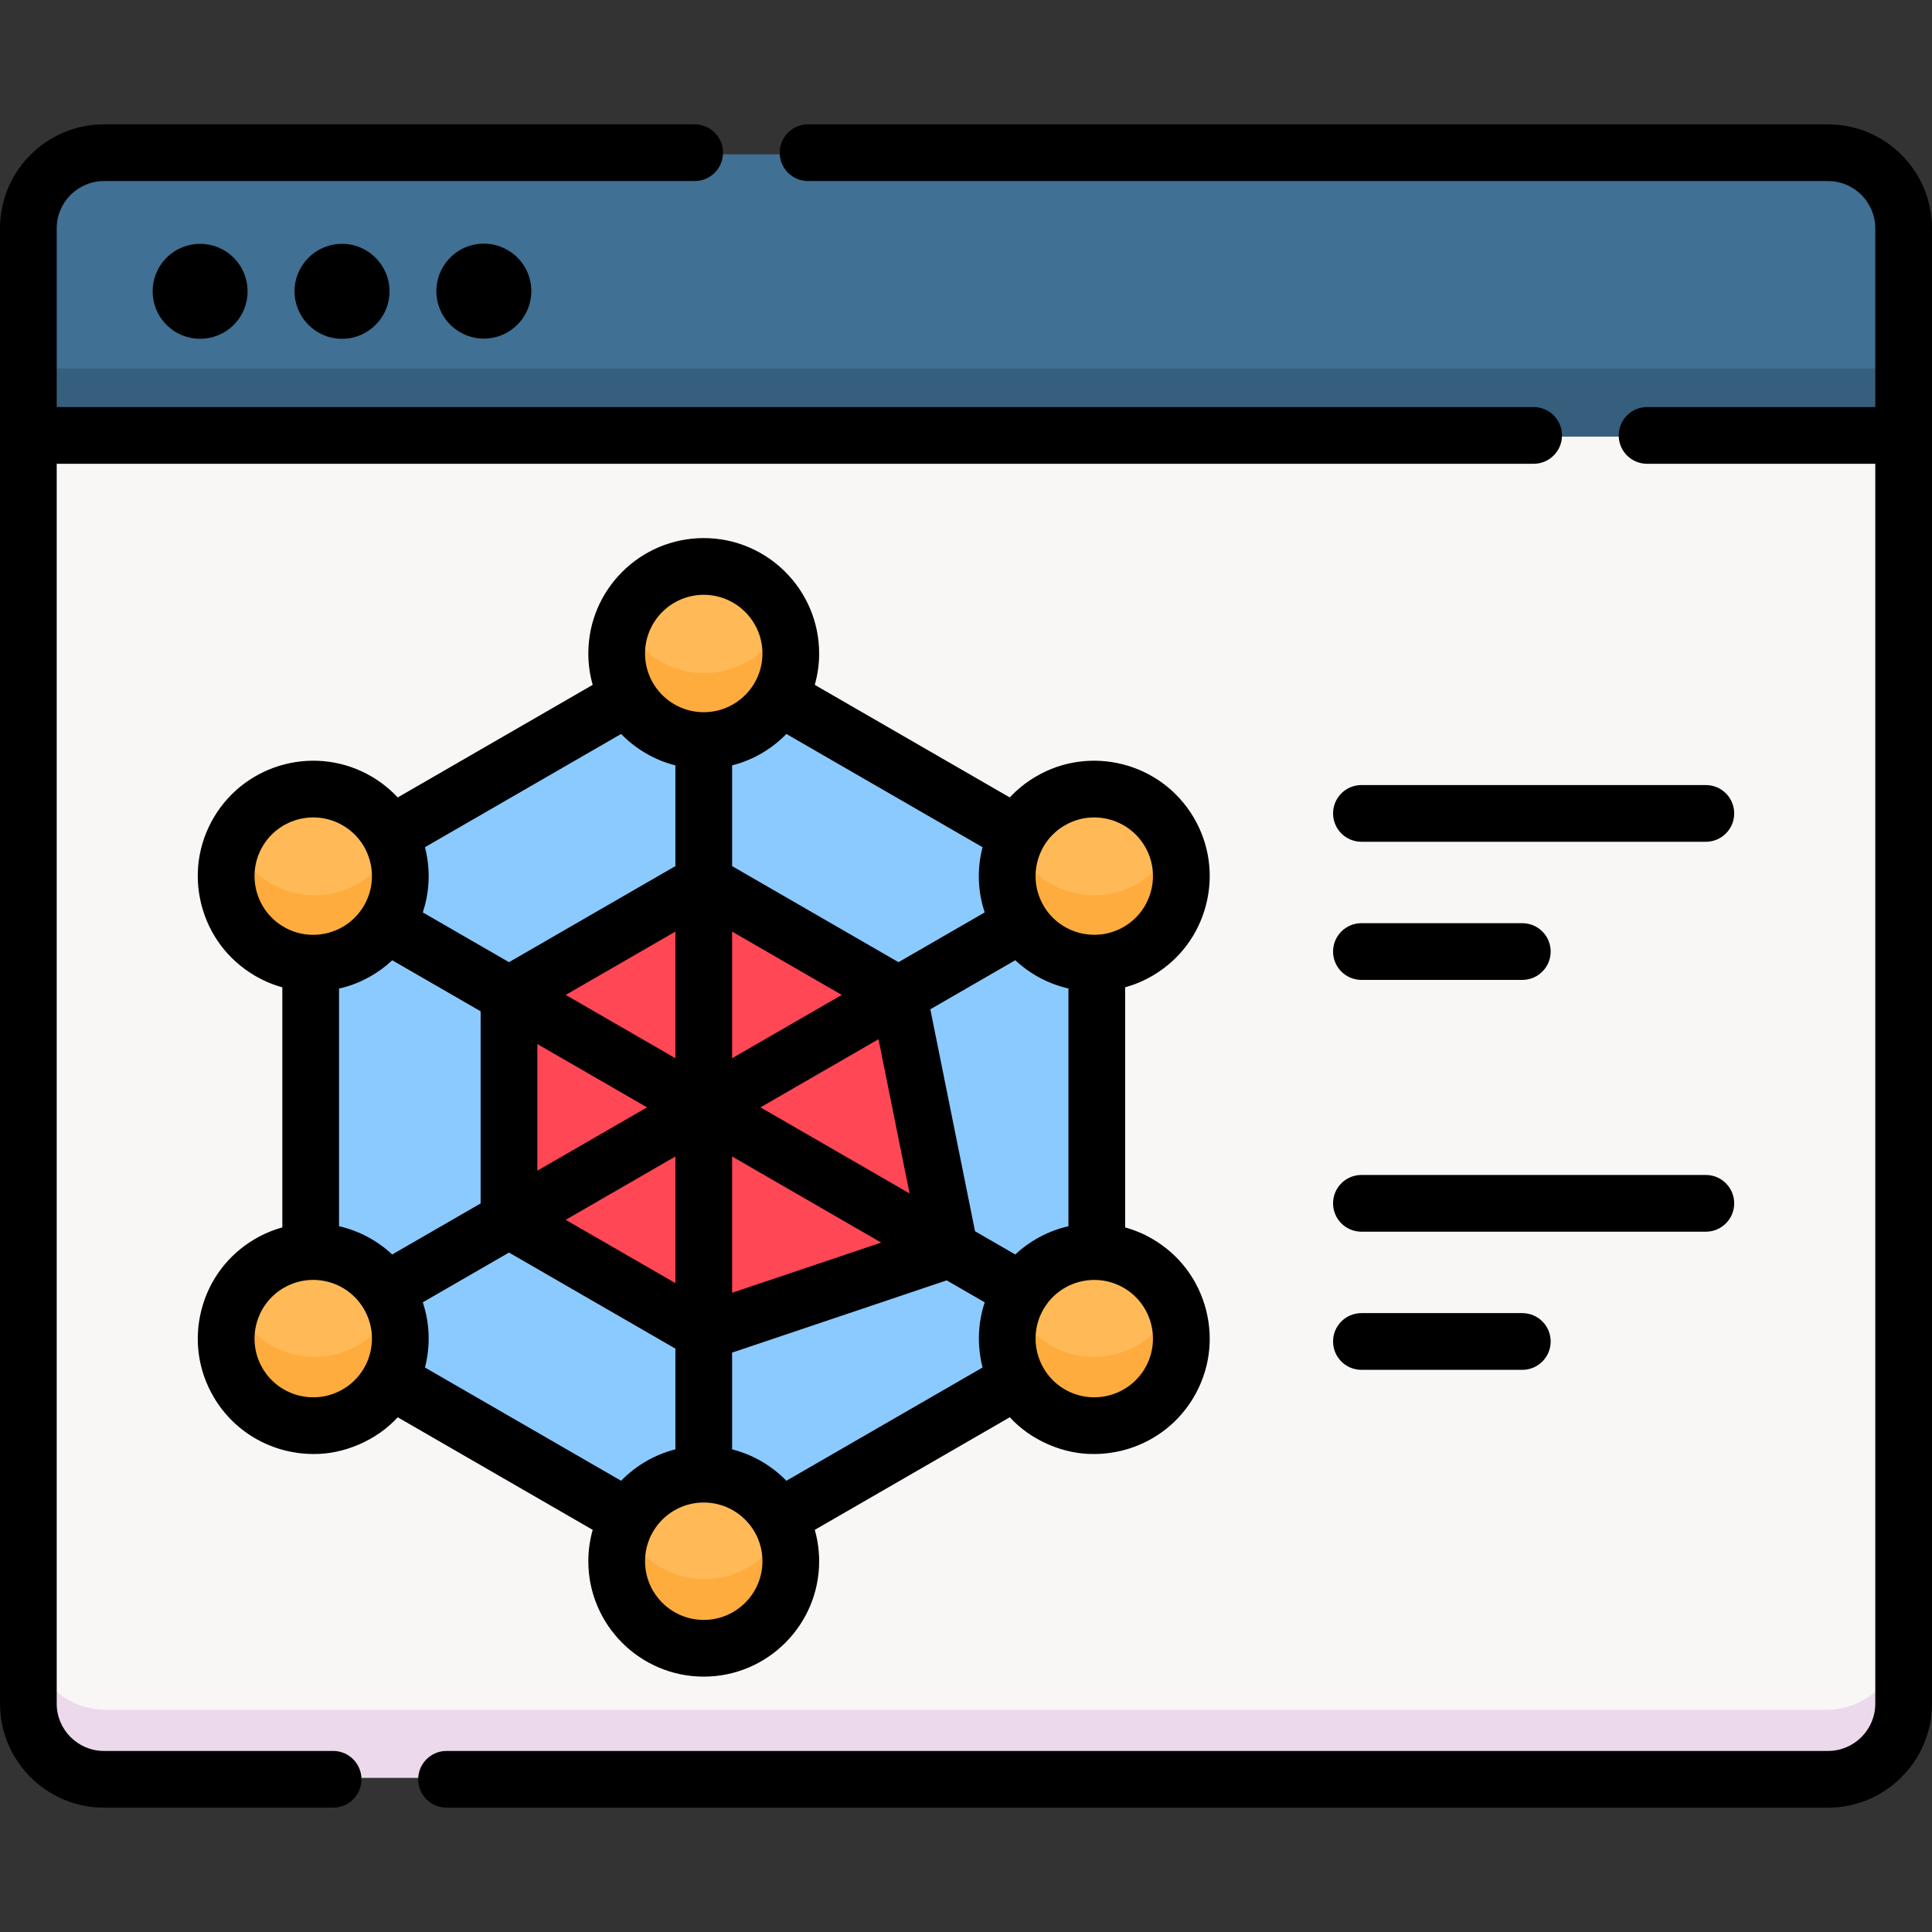
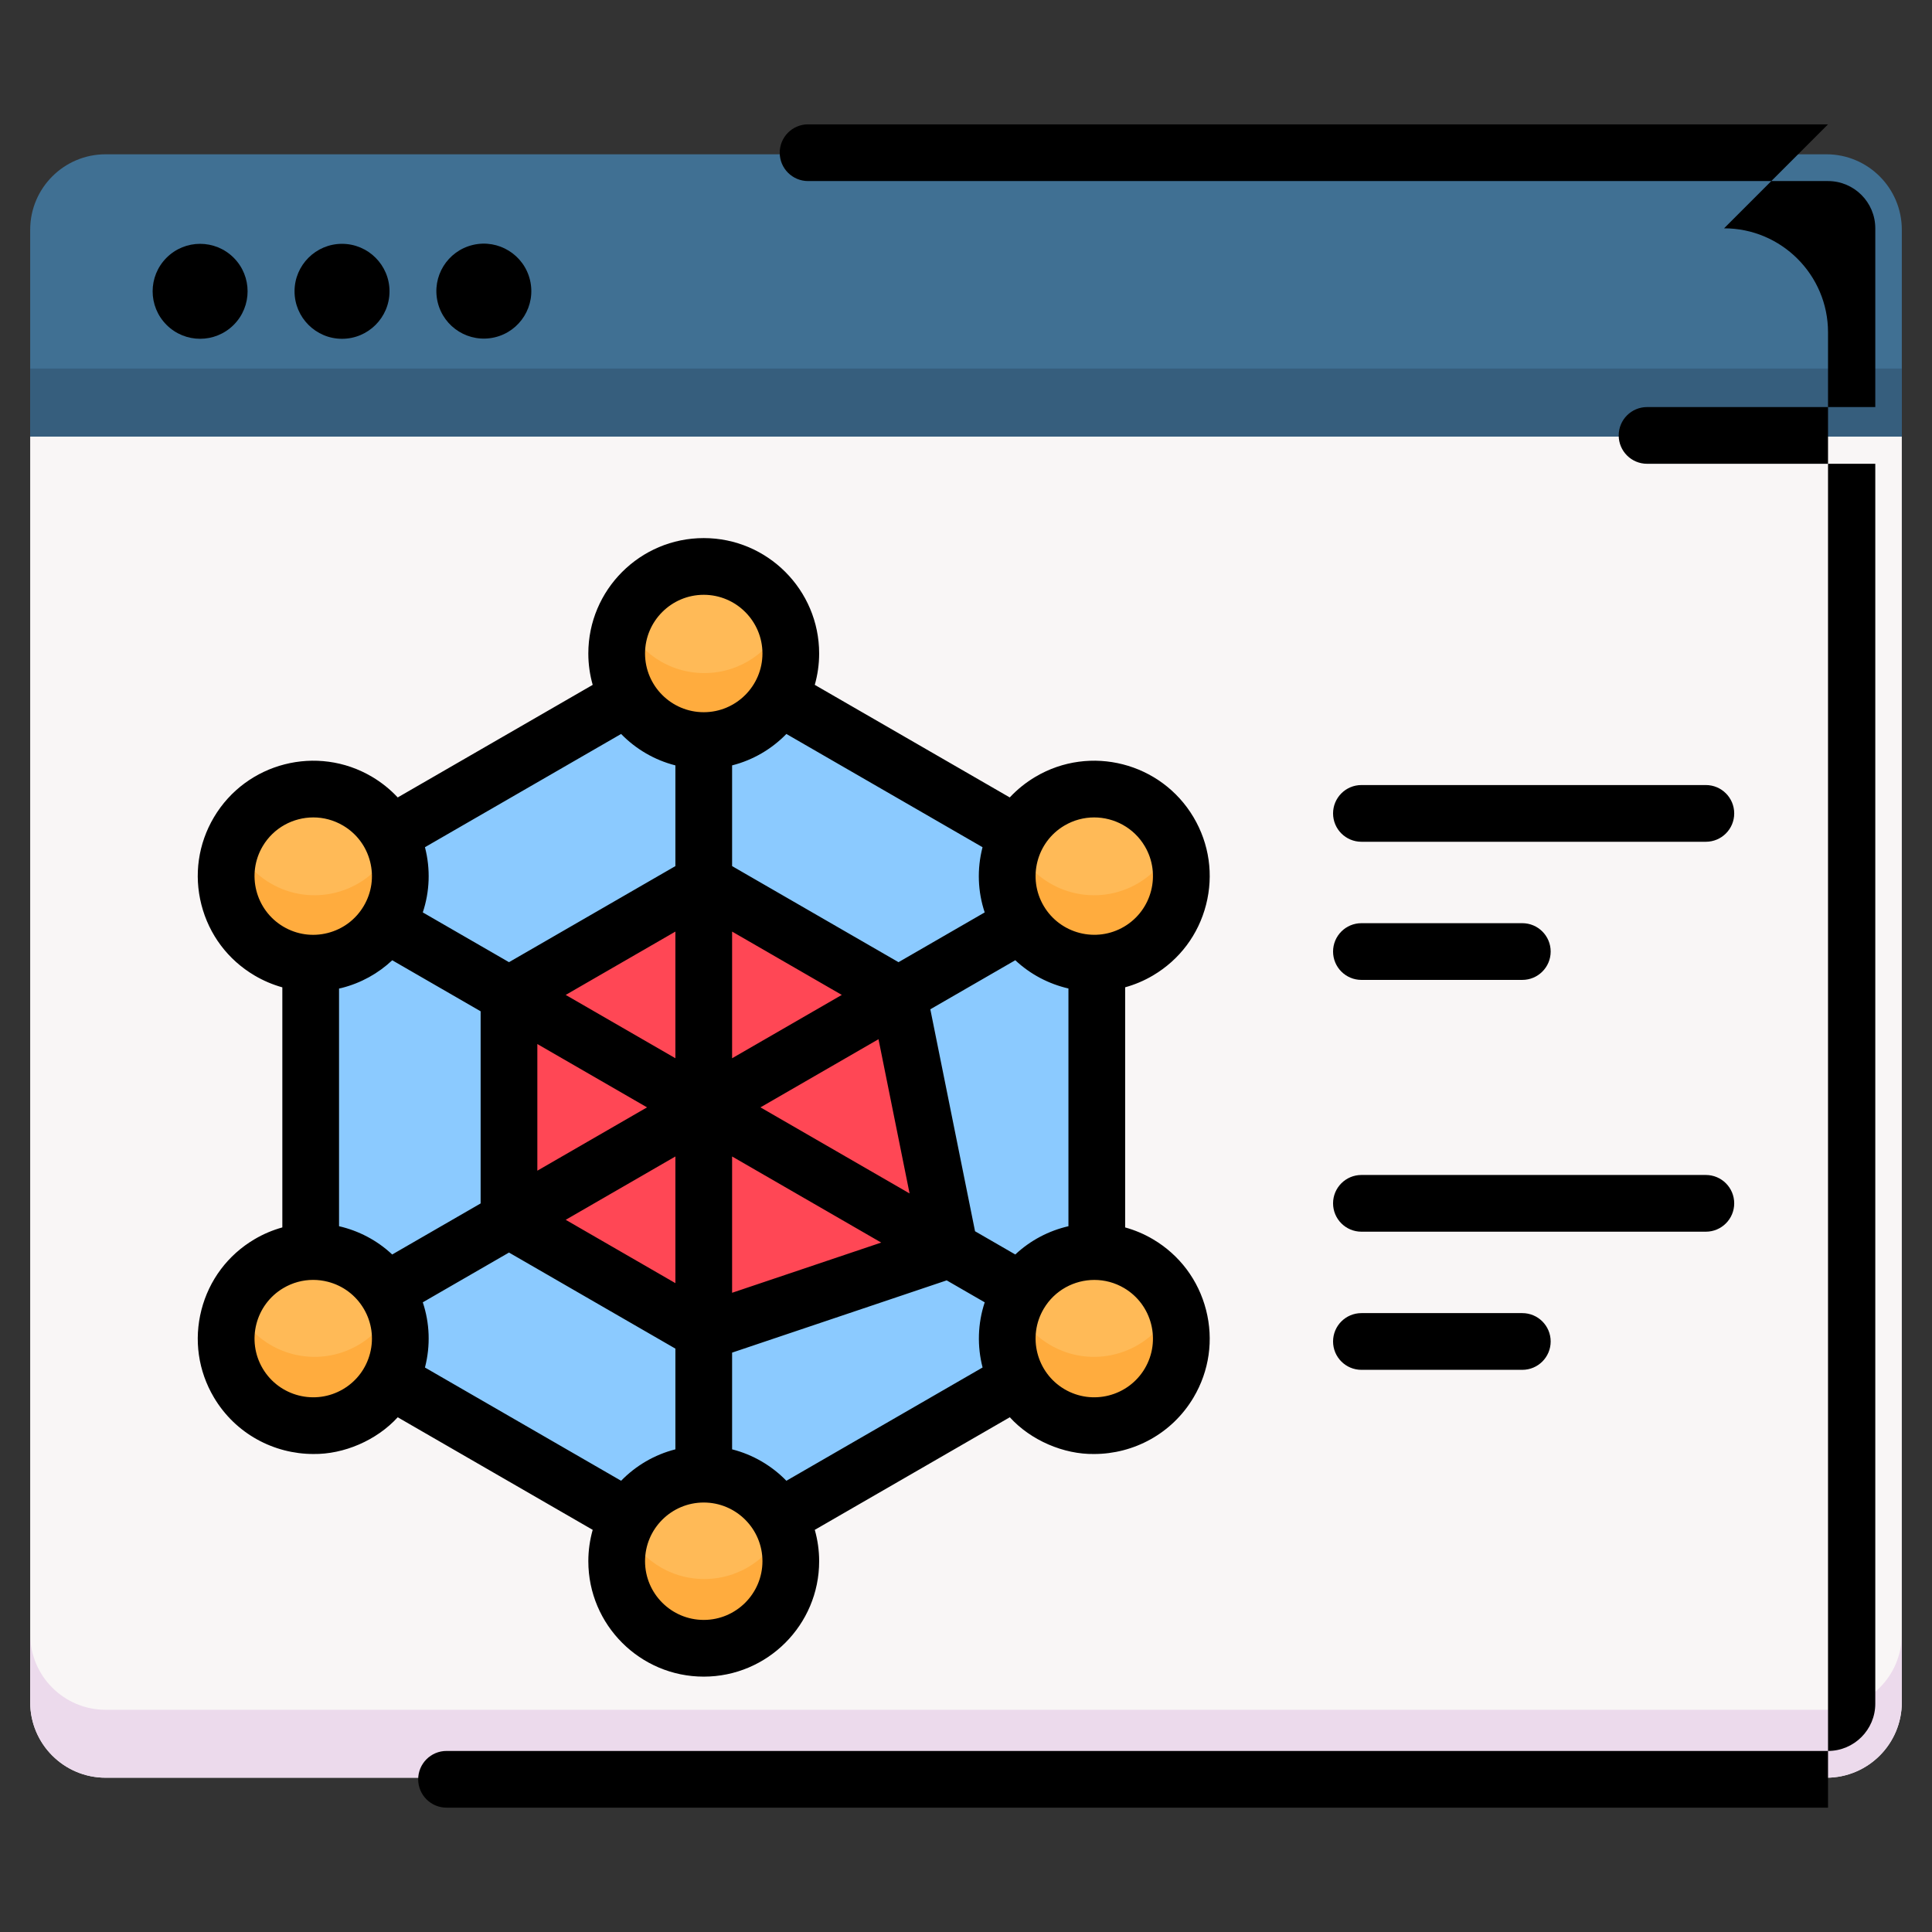
<svg xmlns="http://www.w3.org/2000/svg" id="Layer_1" enable-background="new 0 0 512 512" height="512" viewBox="0 0 512 512" width="512">
  <rect x="0" y="0" width="512" height="512" fill="#333333" stroke="none" />
  <g>
    <g>
      <g>
        <path d="m484 471.111h-456c-11.046 0-20-8.954-20-20v-335.445h496v335.445c0 11.046-8.954 20-20 20z" fill="#f9f6f6" />
        <path d="m484 453.111h-456c-11.046 0-20-8.954-20-20v18c0 11.046 8.954 20 20 20h456c11.046 0 20-8.954 20-20v-18c0 11.046-8.954 20-20 20z" fill="#ecdaec" />
        <path d="m484 40.889h-456c-11.046 0-20 8.954-20 20v54.778h496v-54.778c0-11.046-8.954-20-20-20z" fill="#407093" />
        <path d="m8 97.666h496v18h-496z" fill="#365e7d" />
        <g>
          <path d="m269.665 221.283-63.09-36.424h-39.878l-63.089 36.424-20.931 33.958v76.296l20.931 33.957 63.089 36.425h39.878l63.09-36.425 20.931-33.957v-76.296z" fill="#8bcaff" />
          <path d="m251.708 330.958-13.56-67.31-51.512-29.74-51.512 29.74v59.481l51.512 29.741z" fill="#ff4755" />
          <g fill="#ffba57">
            <circle cx="186.636" cy="173.347" r="23.026" />
            <circle cx="186.636" cy="413.431" r="23.026" />
            <ellipse cx="289.927" cy="232.224" rx="23.026" ry="23.026" transform="matrix(1 -.014 .014 1 -3.216 4.074)" />
            <ellipse cx="83.345" cy="354.553" rx="23.026" ry="23.026" transform="matrix(.692 -.722 .722 .692 -230.241 169.302)" />
            <ellipse cx="289.927" cy="354.553" rx="23.026" ry="23.026" transform="matrix(.014 -1 1 .014 -68.643 639.498)" />
            <ellipse cx="83.345" cy="232.224" rx="23.026" ry="23.026" transform="matrix(.722 -.692 .692 .722 -137.544 122.305)" />
          </g>
          <g fill="#ffac3e">
            <path d="m186.636 178.373c-9.523 0-17.695-5.782-21.2-14.026-1.175 2.765-1.826 5.806-1.826 9 0 12.717 10.309 23.026 23.026 23.026s23.026-10.309 23.026-23.026c0-3.194-.651-6.235-1.826-9-3.504 8.244-11.676 14.026-21.2 14.026z" />
            <path d="m186.636 418.457c-9.523 0-17.695-5.782-21.2-14.026-1.175 2.765-1.826 5.806-1.826 9 0 12.717 10.309 23.026 23.026 23.026s23.026-10.309 23.026-23.026c0-3.194-.651-6.235-1.826-9-3.504 8.244-11.676 14.026-21.2 14.026z" />
            <path d="m301.659 234.037c-10.942 6.479-25.066 2.862-31.545-8.081-.528-.892-.983-1.807-1.378-2.736-2.758 6.506-2.498 14.189 1.378 20.736 6.48 10.943 20.603 14.56 31.545 8.081 10.05-5.951 13.915-18.349 9.459-28.81-1.852 4.369-5.062 8.207-9.459 10.81z" />
            <path d="m95.078 356.366c-10.942 6.48-25.066 2.862-31.545-8.081-.528-.892-.983-1.807-1.378-2.736-2.758 6.506-2.498 14.189 1.378 20.736 6.48 10.943 20.603 14.56 31.545 8.081 10.05-5.951 13.915-18.349 9.459-28.81-1.852 4.369-5.063 8.207-9.459 10.81z" />
            <path d="m309.74 348.286c-6.48 10.943-20.603 14.56-31.545 8.081-4.396-2.603-7.607-6.441-9.459-10.81-4.456 10.46-.592 22.858 9.459 28.81 10.942 6.48 25.066 2.862 31.545-8.081 3.877-6.546 4.136-14.23 1.378-20.736-.395.928-.85 1.844-1.378 2.736z" />
            <path d="m103.158 225.956c-6.48 10.943-20.603 14.56-31.546 8.081-4.396-2.603-7.607-6.441-9.459-10.81-4.456 10.461-.592 22.858 9.459 28.81 10.942 6.479 25.066 2.862 31.546-8.081 3.877-6.546 4.136-14.23 1.378-20.736-.395.929-.849 1.844-1.378 2.736z" />
          </g>
        </g>
      </g>
    </g>
    <g>
-       <path d="m88.28 464.018h-60.726c-6.906 0-12.524-5.618-12.524-12.524v-328.588h391.4c4.15 0 7.515-3.364 7.515-7.515s-3.365-7.515-7.515-7.515h-391.4v-47.37c0-6.906 5.618-12.524 12.524-12.524h156.536c4.15 0 7.515-3.364 7.515-7.515s-3.364-7.515-7.515-7.515h-156.536c-15.193.001-27.554 12.362-27.554 27.555v390.986c0 15.193 12.361 27.554 27.554 27.554h60.726c4.15 0 7.515-3.364 7.515-7.515 0-4.15-3.365-7.514-7.515-7.514z" />
-       <path d="m484.446 32.953h-270.297c-4.15 0-7.515 3.364-7.515 7.515s3.364 7.515 7.515 7.515h270.297c6.906 0 12.524 5.618 12.524 12.524v47.37h-60.482c-4.15 0-7.515 3.364-7.515 7.515s3.365 7.515 7.515 7.515h60.482v328.587c0 6.906-5.618 12.524-12.524 12.524h-366.107c-4.15 0-7.515 3.364-7.515 7.515s3.364 7.515 7.515 7.515h366.107c15.193 0 27.554-12.361 27.554-27.554v-390.987c0-15.193-12.361-27.554-27.554-27.554z" />
+       <path d="m484.446 32.953h-270.297c-4.15 0-7.515 3.364-7.515 7.515s3.364 7.515 7.515 7.515h270.297c6.906 0 12.524 5.618 12.524 12.524v47.37h-60.482c-4.15 0-7.515 3.364-7.515 7.515s3.365 7.515 7.515 7.515h60.482v328.587c0 6.906-5.618 12.524-12.524 12.524h-366.107c-4.15 0-7.515 3.364-7.515 7.515s3.364 7.515 7.515 7.515h366.107v-390.987c0-15.193-12.361-27.554-27.554-27.554z" />
      <ellipse cx="53.046" cy="77.202" rx="12.584" ry="12.584" transform="matrix(.707 -.707 .707 .707 -39.053 60.121)" />
      <path d="m78.057 77.202c0 6.939 5.645 12.584 12.584 12.584s12.584-5.645 12.584-12.584-5.645-12.584-12.584-12.584c-6.939-.001-12.584 5.644-12.584 12.584z" />
      <ellipse cx="128.236" cy="77.202" rx="12.584" ry="12.584" transform="matrix(.973 -.23 .23 .973 -14.307 31.528)" />
      <path d="m155.914 413.739c0 16.865 13.721 30.586 30.586 30.586s30.586-13.721 30.586-30.586c0-2.882-.409-5.668-1.158-8.313l51.684-29.84c5.527 6.109 14.293 9.861 22.33 9.74 10.459 0 20.664-5.361 26.369-14.995 4.162-7.029 5.339-15.259 3.311-23.174-2.027-7.915-7.015-14.566-14.045-18.728-2.373-1.405-4.861-2.445-7.4-3.149v-63.635c2.539-.704 5.027-1.744 7.4-3.15 7.03-4.162 12.018-10.813 14.045-18.727 2.027-7.915.851-16.145-3.312-23.174-8.593-14.511-27.39-19.329-41.902-10.734-2.556 1.513-4.837 3.359-6.809 5.471l-51.672-29.833c.748-2.645 1.158-5.432 1.158-8.313 0-16.865-13.721-30.586-30.586-30.586-16.866 0-30.586 13.721-30.586 30.586 0 2.882.409 5.668 1.158 8.313l-51.671 29.833c-1.972-2.112-4.253-3.958-6.809-5.471-14.511-8.594-33.308-3.778-41.902 10.734-4.162 7.029-5.339 15.259-3.311 23.174 2.027 7.914 7.015 14.565 14.045 18.727 2.351 1.392 4.837 2.446 7.4 3.162v63.621c-2.539.704-5.027 1.745-7.4 3.15-7.03 4.162-12.018 10.813-14.045 18.728s-.851 16.145 3.312 23.174c5.706 9.635 15.908 14.995 26.368 14.995 8.059.113 16.767-3.617 22.342-9.733l51.672 29.833c-.748 2.646-1.158 5.432-1.158 8.314zm30.587 15.557c-8.578 0-15.557-6.979-15.557-15.557s6.979-15.557 15.557-15.557 15.557 6.978 15.557 15.557c-.001 8.578-6.98 15.557-15.557 15.557zm-15.03-135.834-29.069 16.783v-33.565zm-21.554-29.799 29.068-16.783v33.565zm29.069 42.815v33.566l-29.068-16.783zm81.41 55.92-51.996 30.02c-3.88-3.984-8.83-6.92-14.385-8.328v-25.632l56.866-19.148 10.081 5.82c-1.881 5.677-2.012 11.674-.566 17.268zm-66.381-81.952v-33.566l29.068 16.783zm38.797-5.045 8.235 40.876-39.517-22.815zm.721 53.892-39.518 13.307v-36.122zm69.847 33.38c-4.371 7.38-13.932 9.829-21.313 5.459-7.381-4.371-9.83-13.932-5.46-21.312 2.902-4.9 8.092-7.627 13.413-7.627 2.693 0 5.42.699 7.9 2.167 7.381 4.371 9.83 13.932 5.46 21.313zm-21.313-143.881c2.481-1.469 5.207-2.167 7.9-2.167 5.32 0 10.51 2.727 13.412 7.627 4.371 7.381 1.922 16.941-5.459 21.312-7.381 4.37-16.942 1.921-21.313-5.459-4.37-7.382-1.921-16.943 5.46-21.313zm-13.003 35.679c3.997 3.749 8.881 6.289 14.085 7.487v63.002c-5.204 1.197-10.089 3.743-14.086 7.492l-10.666-6.158-11.851-58.822zm-60.663-59.965 51.983 30.012c-.006.023-.014.046-.02.07-1.477 5.764-1.246 11.695.593 17.209l-22.844 13.189-44.098-25.46v-26.692c5.556-1.408 10.506-4.344 14.386-8.328zm-21.9-36.878c8.578 0 15.557 6.979 15.557 15.557s-6.979 15.557-15.557 15.557-15.557-6.979-15.557-15.557 6.979-15.557 15.557-15.557zm-73.864 66.96c-.006-.023-.014-.046-.02-.07l51.983-30.012c3.88 3.984 8.83 6.919 14.385 8.328v26.692l-44.098 25.46-22.845-13.189c1.84-5.514 2.072-11.444.595-17.209zm-43.016-.337c2.903-4.901 8.091-7.627 13.412-7.627 2.693 0 5.42.7 7.9 2.167 3.575 2.117 6.113 5.5 7.144 9.525s.433 8.212-1.685 11.788c-2.117 3.575-5.5 6.111-9.525 7.143-4.025 1.03-8.211.432-11.787-1.684-7.38-4.37-9.829-13.931-5.459-21.312zm28.457 134.356c-1.031 4.025-3.568 7.408-7.144 9.525-7.382 4.369-16.942 1.921-21.312-5.459-4.371-7.382-1.922-16.942 5.459-21.313 2.432-1.439 5.145-2.177 7.899-2.177 1.296 0 2.6.163 3.888.493 4.025 1.031 7.409 3.569 9.526 7.144 2.116 3.575 2.715 7.761 1.684 11.787zm5.86-26.155c-3.997-3.75-8.882-6.295-14.086-7.493v-62.986c.248-.057.497-.103.745-.166 5.082-1.302 9.638-3.829 13.353-7.329l23.423 13.523v50.92zm8.68 29.953c.006-.023.014-.046.019-.068 1.477-5.765 1.246-11.696-.593-17.21l22.844-13.189 44.098 25.46v26.692c-5.555 1.408-10.506 4.344-14.385 8.328z" />
      <path d="m452.068 208.046h-91.276c-4.15 0-7.515 3.364-7.515 7.515s3.364 7.515 7.515 7.515h91.276c4.15 0 7.515-3.364 7.515-7.515s-3.365-7.515-7.515-7.515z" />
      <path d="m360.792 259.684h42.636c4.15 0 7.515-3.364 7.515-7.515s-3.365-7.515-7.515-7.515h-42.636c-4.15 0-7.515 3.364-7.515 7.515s3.364 7.515 7.515 7.515z" />
      <path d="m459.582 318.896c0-4.151-3.365-7.515-7.515-7.515h-91.276c-4.15 0-7.515 3.364-7.515 7.515s3.364 7.515 7.515 7.515h91.276c4.151 0 7.515-3.364 7.515-7.515z" />
      <path d="m360.792 347.989c-4.15 0-7.515 3.364-7.515 7.515s3.364 7.515 7.515 7.515h42.636c4.15 0 7.515-3.364 7.515-7.515s-3.365-7.515-7.515-7.515z" />
    </g>
  </g>
</svg>